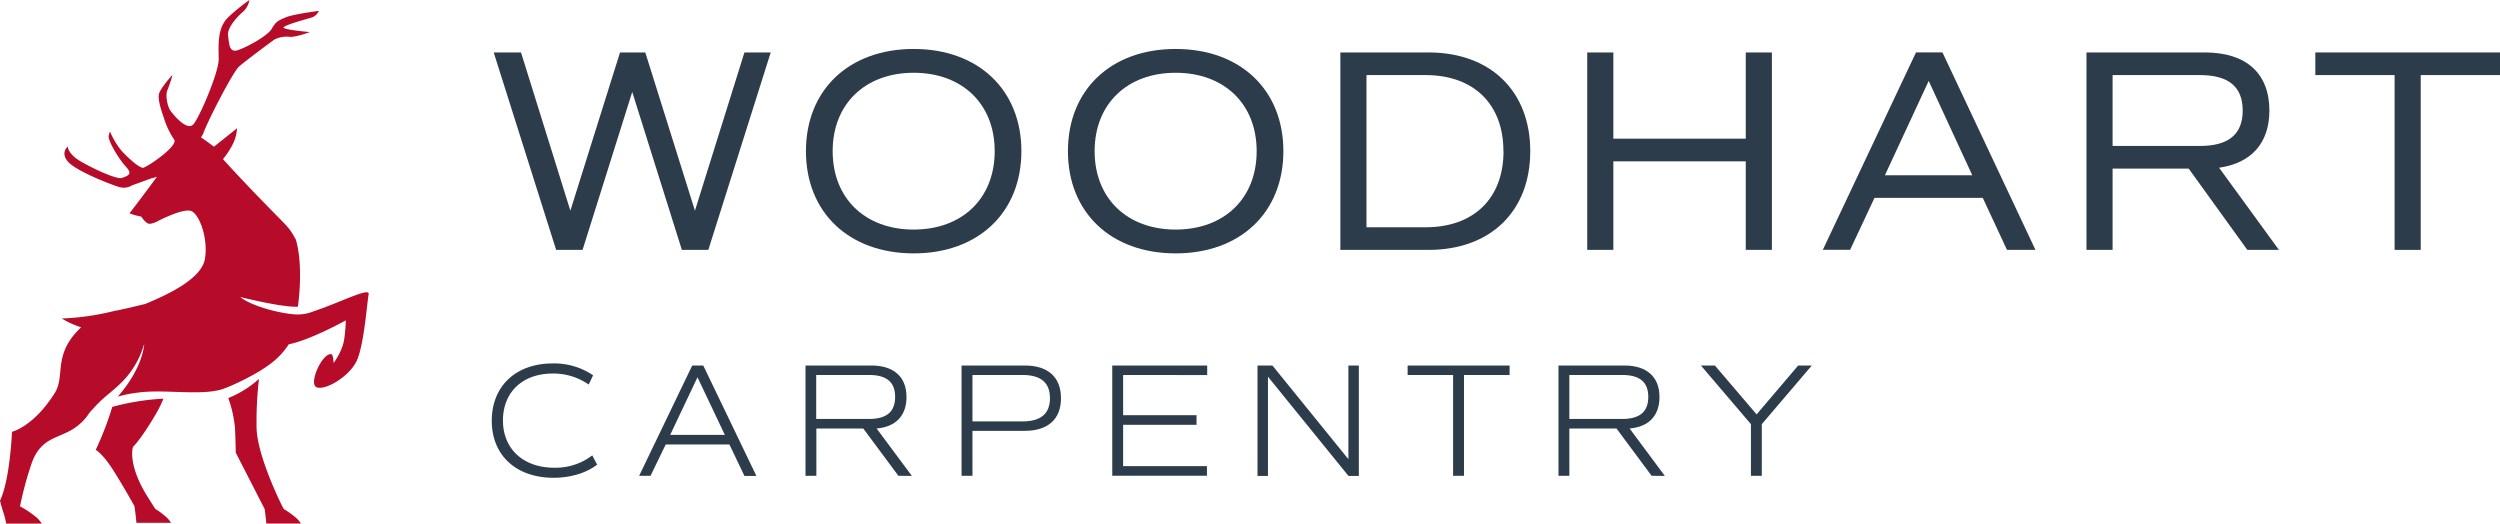
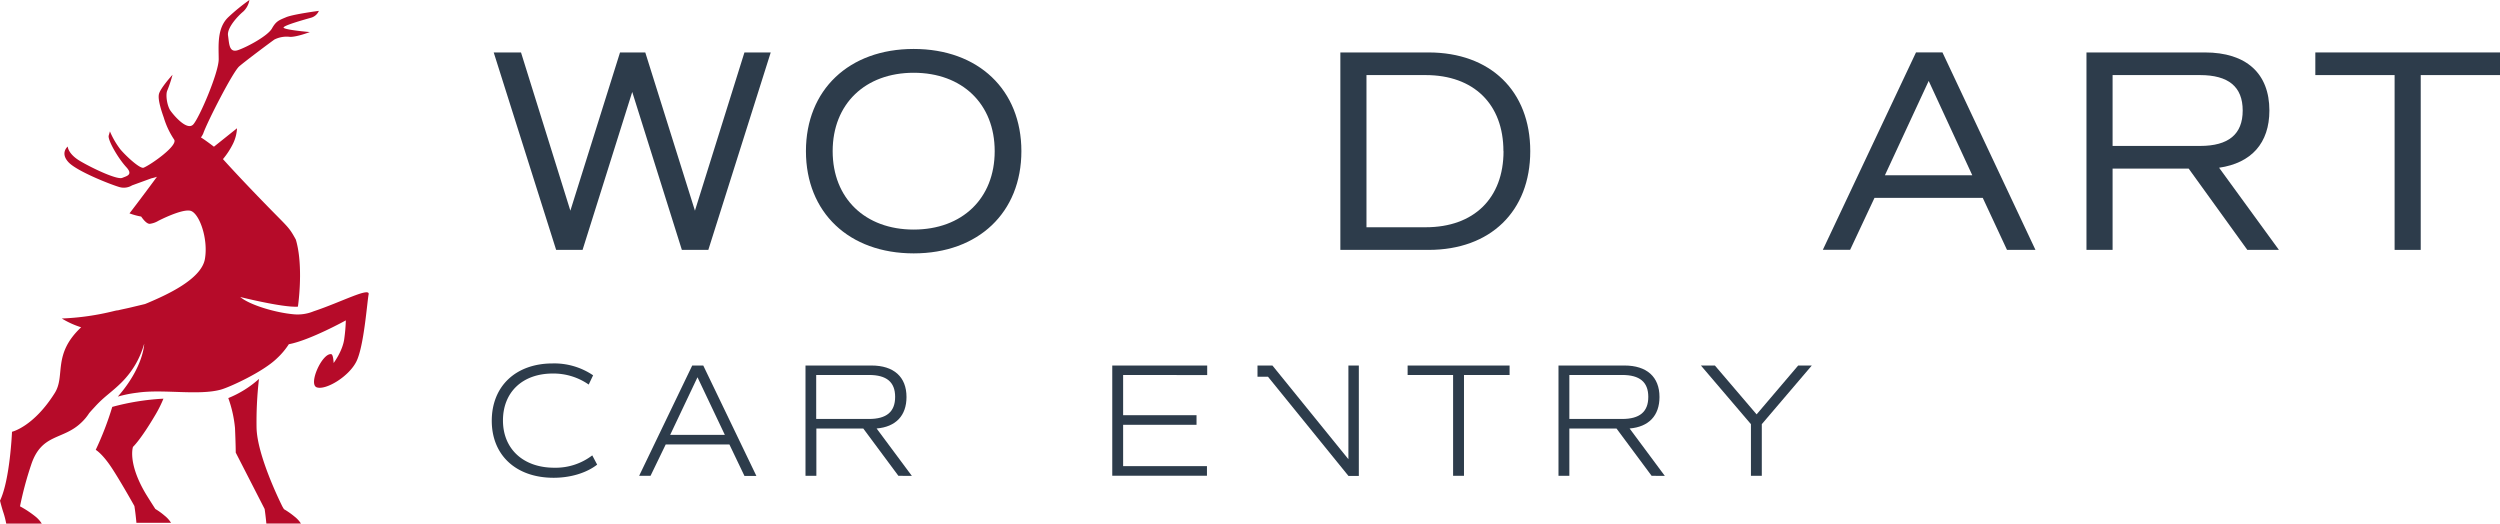
<svg xmlns="http://www.w3.org/2000/svg" viewBox="0 0 745.53 156.14">
  <defs>
    <style>.cls-1{fill:#b60b29;}.cls-2{fill:#2d3c4b;}</style>
  </defs>
  <g id="Layer_2" data-name="Layer 2">
    <g id="Layer_1-2" data-name="Layer 1">
      <path class="cls-1" d="M49.09,153.78a19.59,19.59,0,0,0-2.77-2c-1.15-1.79-2.58-4.05-3-4.77-5.32-9.11-3.66-13.75-3.66-13.75s2.23-2,6.68-9.56a37.18,37.18,0,0,0,2.4-4.81,72.15,72.15,0,0,0-15.26,2.45,93.19,93.19,0,0,1-4.93,12.81s2,1.11,4.89,5.56c2.34,3.59,5.51,9.17,6.64,11.19.38,2.37.6,5,.6,5H51A8.4,8.4,0,0,0,49.09,153.78Zm38.74.27a23.29,23.29,0,0,0-3.15-2.21l-.45-.75c-.7-1.4-7.51-15.22-7.72-23.45A111.81,111.81,0,0,1,77.23,113a31.22,31.22,0,0,1-9.15,5.71,36.31,36.31,0,0,1,2,8.92c.22,5.11.22,7.34.22,7.34l8.62,16.82c.32,2.19.51,4.34.51,4.34H89.75A8.43,8.43,0,0,0,87.83,154.05Zm5.71-61.22a12.49,12.49,0,0,1-5.9.9c-5.43-.47-13.18-2.77-16-5.16,0,0,12.71,3.2,17.2,2.88.54-3.86,1.36-13.37-.62-20-2.06-3.77-2.25-3.58-8.51-10-8.68-8.9-13.22-14-13.22-14a23.26,23.26,0,0,0,3-4.6,11.93,11.93,0,0,0,1.19-4.6L63.8,43.75s-2.47-1.9-3.88-2.77a5.57,5.57,0,0,0,.7-1.2c1.16-3.36,8.8-18.34,10.73-20s9.43-7.26,10.5-8A8.14,8.14,0,0,1,86.53,11c2.17,0,5.86-1.44,5.86-1.44S84,8.85,84.59,8.13,90.53,5.92,92.7,5.3a3.57,3.57,0,0,0,2.39-2.06s-7.64,1-9.75,1.89-3,1.15-4.24,3.36S73.74,14,71,14.94s-2.64-2-3-4.34,3-5.89,4.56-7.17A6.11,6.11,0,0,0,74.38,0a57.43,57.43,0,0,0-6.16,5c-3.61,3.28-3,8.69-3,12.67S59.47,35.08,57.64,37.1,51.85,34.44,50.83,33s-1.53-4.87-.91-6.09a37.44,37.44,0,0,0,1.53-4.61s-3.66,4-4.06,5.79,1,5.68,1.46,7a24.42,24.42,0,0,0,3.07,6.52c1.26,1.78-6.92,7.51-9.09,8.4-1.06.41-5.19-3.4-6.92-5.45a24.41,24.41,0,0,1-3.13-5.38l-.36,1.25c-.36,1.24,2.68,6.62,5.24,9.41,2.1,2.28.17,2.64-1.19,3.2-1.52.65-8.88-2.83-12.56-5S20.2,43.7,20.2,43.7s-2.36,1.9.23,4.68,13.14,6.86,15.27,7.43a4.69,4.69,0,0,0,3.68-.53l5.79-2.11a12.73,12.73,0,0,0,1.64-.46c-4.07,5.55-8.19,10.92-8.19,10.92a20.06,20.06,0,0,0,3.48.95c.64.92,1.65,2.17,2.54,2.17a6.61,6.61,0,0,0,2.6-.91s6.85-3.56,9.49-3,5.43,8.25,4.38,14.37S49.53,88,44.09,90.32l-.83.34c-1.37.34-2.77.66-4.16,1s-2.79.6-3.93.89c-.41,0-.83.13-1.24.22a76.67,76.67,0,0,1-15.5,2.21A25.67,25.67,0,0,0,24.2,97.6c-8.66,8.15-4.6,14.41-7.87,19.6C10,127.29,3.58,128.76,3.58,128.76S3,143.09,0,149.31c0,0,.53,2.12,1.06,3.68a25.27,25.27,0,0,1,.79,3.15h10.6A8.6,8.6,0,0,0,10.52,154a30.4,30.4,0,0,0-4.54-3s0-.06,0-.08a102.67,102.67,0,0,1,3.28-12.22c3.11-9.56,9.47-7.35,15-12.69a14.55,14.55,0,0,0,2.32-2.79c.64-.76,1.25-1.4,1.8-2,2.81-3.08,4.9-4.21,7.94-7.25A26.13,26.13,0,0,0,43,102.5s-.09,6.87-7.86,15.77A36.93,36.93,0,0,1,41,117.1c7.56-1.11,18.31.92,24.89-.92,2.59-.72,12.55-5.27,16.68-9.3a21.79,21.79,0,0,0,3.56-4.23c6.22-1.15,17-7.11,17-7.11a49,49,0,0,1-.46,5.45c-.45,3.64-3.18,7.27-3.18,7.27s-.08-2.49-.68-2.63c-2.68-.51-7,9-4.32,9.89s9.54-3.19,11.8-7.74,3.19-17.72,3.64-20S101.73,90.11,93.54,92.83Z" />
      <path class="cls-2" d="M229.84,15.64,211.23,74.52h-7.89l-14.8-47.1-14.81,47.1h-7.88L147.23,15.64h8.14l14.72,47.19L184.9,15.64h7.53l14.81,47.19L222,15.64Z" />
      <path class="cls-2" d="M240.34,45.08c0-18.27,12.82-30.48,32.13-30.48s32.12,12.21,32.12,30.48-12.81,30.48-32.12,30.48S240.34,63.35,240.34,45.08Zm56.29,0c0-14.11-9.7-23.38-24.16-23.38S248.31,31,248.31,45.08s9.7,23.38,24.16,23.38S296.63,59.2,296.63,45.08Z" />
-       <path class="cls-2" d="M318.47,45.08c0-18.27,12.81-30.48,32.12-30.48s32.13,12.21,32.13,30.48S369.9,75.56,350.59,75.56,318.47,63.35,318.47,45.08Zm56.28,0c0-14.11-9.7-23.38-24.16-23.38S326.43,31,326.43,45.08s9.7,23.38,24.16,23.38S374.75,59.2,374.75,45.08Z" />
      <path class="cls-2" d="M456.34,45.08c0,17.92-11.86,29.44-30.31,29.44H399.71V15.64H426C444.48,15.64,456.34,27.16,456.34,45.08Zm-8,0c0-14-8.83-22.69-23.2-22.69H407.5V67.77h17.67C439.54,67.77,448.37,59.11,448.37,45.08Z" />
-       <path class="cls-2" d="M528.4,15.64V74.52h-7.79V48.11H481.12V74.52h-7.79V15.64h7.79V41.36h39.49V15.64Z" />
      <path class="cls-2" d="M591.28,59H559l-7.27,15.5h-8.14l27.79-58.88h7.88L607,74.52h-8.49ZM562.1,52.27h26.06l-13-28.14Z" />
      <path class="cls-2" d="M670.18,74.52,652.69,50.28H630V74.52h-7.79V15.64h35.33c12.3,0,19.22,6.23,19.22,17.32,0,9.7-5.37,15.67-15,17.06l17.84,24.5ZM630,43.52h26.07c8.48,0,12.73-3.46,12.73-10.56s-4.25-10.57-12.73-10.57H630Z" />
      <path class="cls-2" d="M745.53,22.39H721.89V74.52H714.1V22.39H690.46V15.64h55.07Z" />
      <path class="cls-2" d="M146.65,125.48c0-10.32,7.17-17.1,18.16-17.1a20.61,20.61,0,0,1,12.06,3.54l-1.31,2.76a18.43,18.43,0,0,0-10.7-3.29c-9.06,0-14.87,5.57-14.87,14s6,14.09,15.3,14.09a18,18,0,0,0,11.33-3.68l1.46,2.76c-3.25,2.52-8,3.92-13,3.92C153.87,142.47,146.65,135.74,146.65,125.48Z" />
      <path class="cls-2" d="M217.52,132.55h-19L194,141.89H190.6L206.43,109h3.29l15.84,32.92H222Zm-17.67-2.86h16.31L208,112.5Z" />
      <path class="cls-2" d="M267.91,141.89,257.45,127.8h-14v14.09h-3.24V109h19.66c6.68,0,10.46,3.39,10.46,9.39,0,5.57-3.2,8.91-8.91,9.39l10.51,14.14ZM243.4,124.94h15.74c5.23,0,7.8-2.13,7.8-6.58s-2.57-6.54-7.8-6.54H243.4Z" />
-       <path class="cls-2" d="M316.4,118.75c0,6.24-3.87,9.73-10.79,9.73H290v13.41h-3.25V109h18.89C312.53,109,316.4,112.5,316.4,118.75Zm-3.29,0c0-4.65-2.71-6.93-8.23-6.93H290v13.85h14.91C310.4,125.67,313.11,123.35,313.11,118.75Z" />
      <path class="cls-2" d="M334.93,111.82v12h21.89v2.86H334.93V139h25v2.86H331.69V109H360v2.85Z" />
-       <path class="cls-2" d="M405.22,109v32.92h-3.1l-24-29.58v29.58H375V109h4.45l22.66,27.94V109Z" />
+       <path class="cls-2" d="M405.22,109v32.92h-3.1l-24-29.58H375V109h4.45l22.66,27.94V109Z" />
      <path class="cls-2" d="M450.18,111.82h-13.6v30.07h-3.25V111.82H419.77V109h30.41Z" />
      <path class="cls-2" d="M492.53,141.89,482.07,127.8H468v14.09h-3.24V109h19.66c6.68,0,10.46,3.39,10.46,9.39,0,5.57-3.2,8.91-8.91,9.39l10.5,14.14ZM468,124.94h15.74c5.23,0,7.8-2.13,7.8-6.58s-2.57-6.54-7.8-6.54H468Z" />
      <path class="cls-2" d="M525.39,126.49v15.4h-3.24v-15.4L507.23,109h4.17l12.44,14.57L536.24,109h4.06Z" />
    </g>
  </g>
</svg>